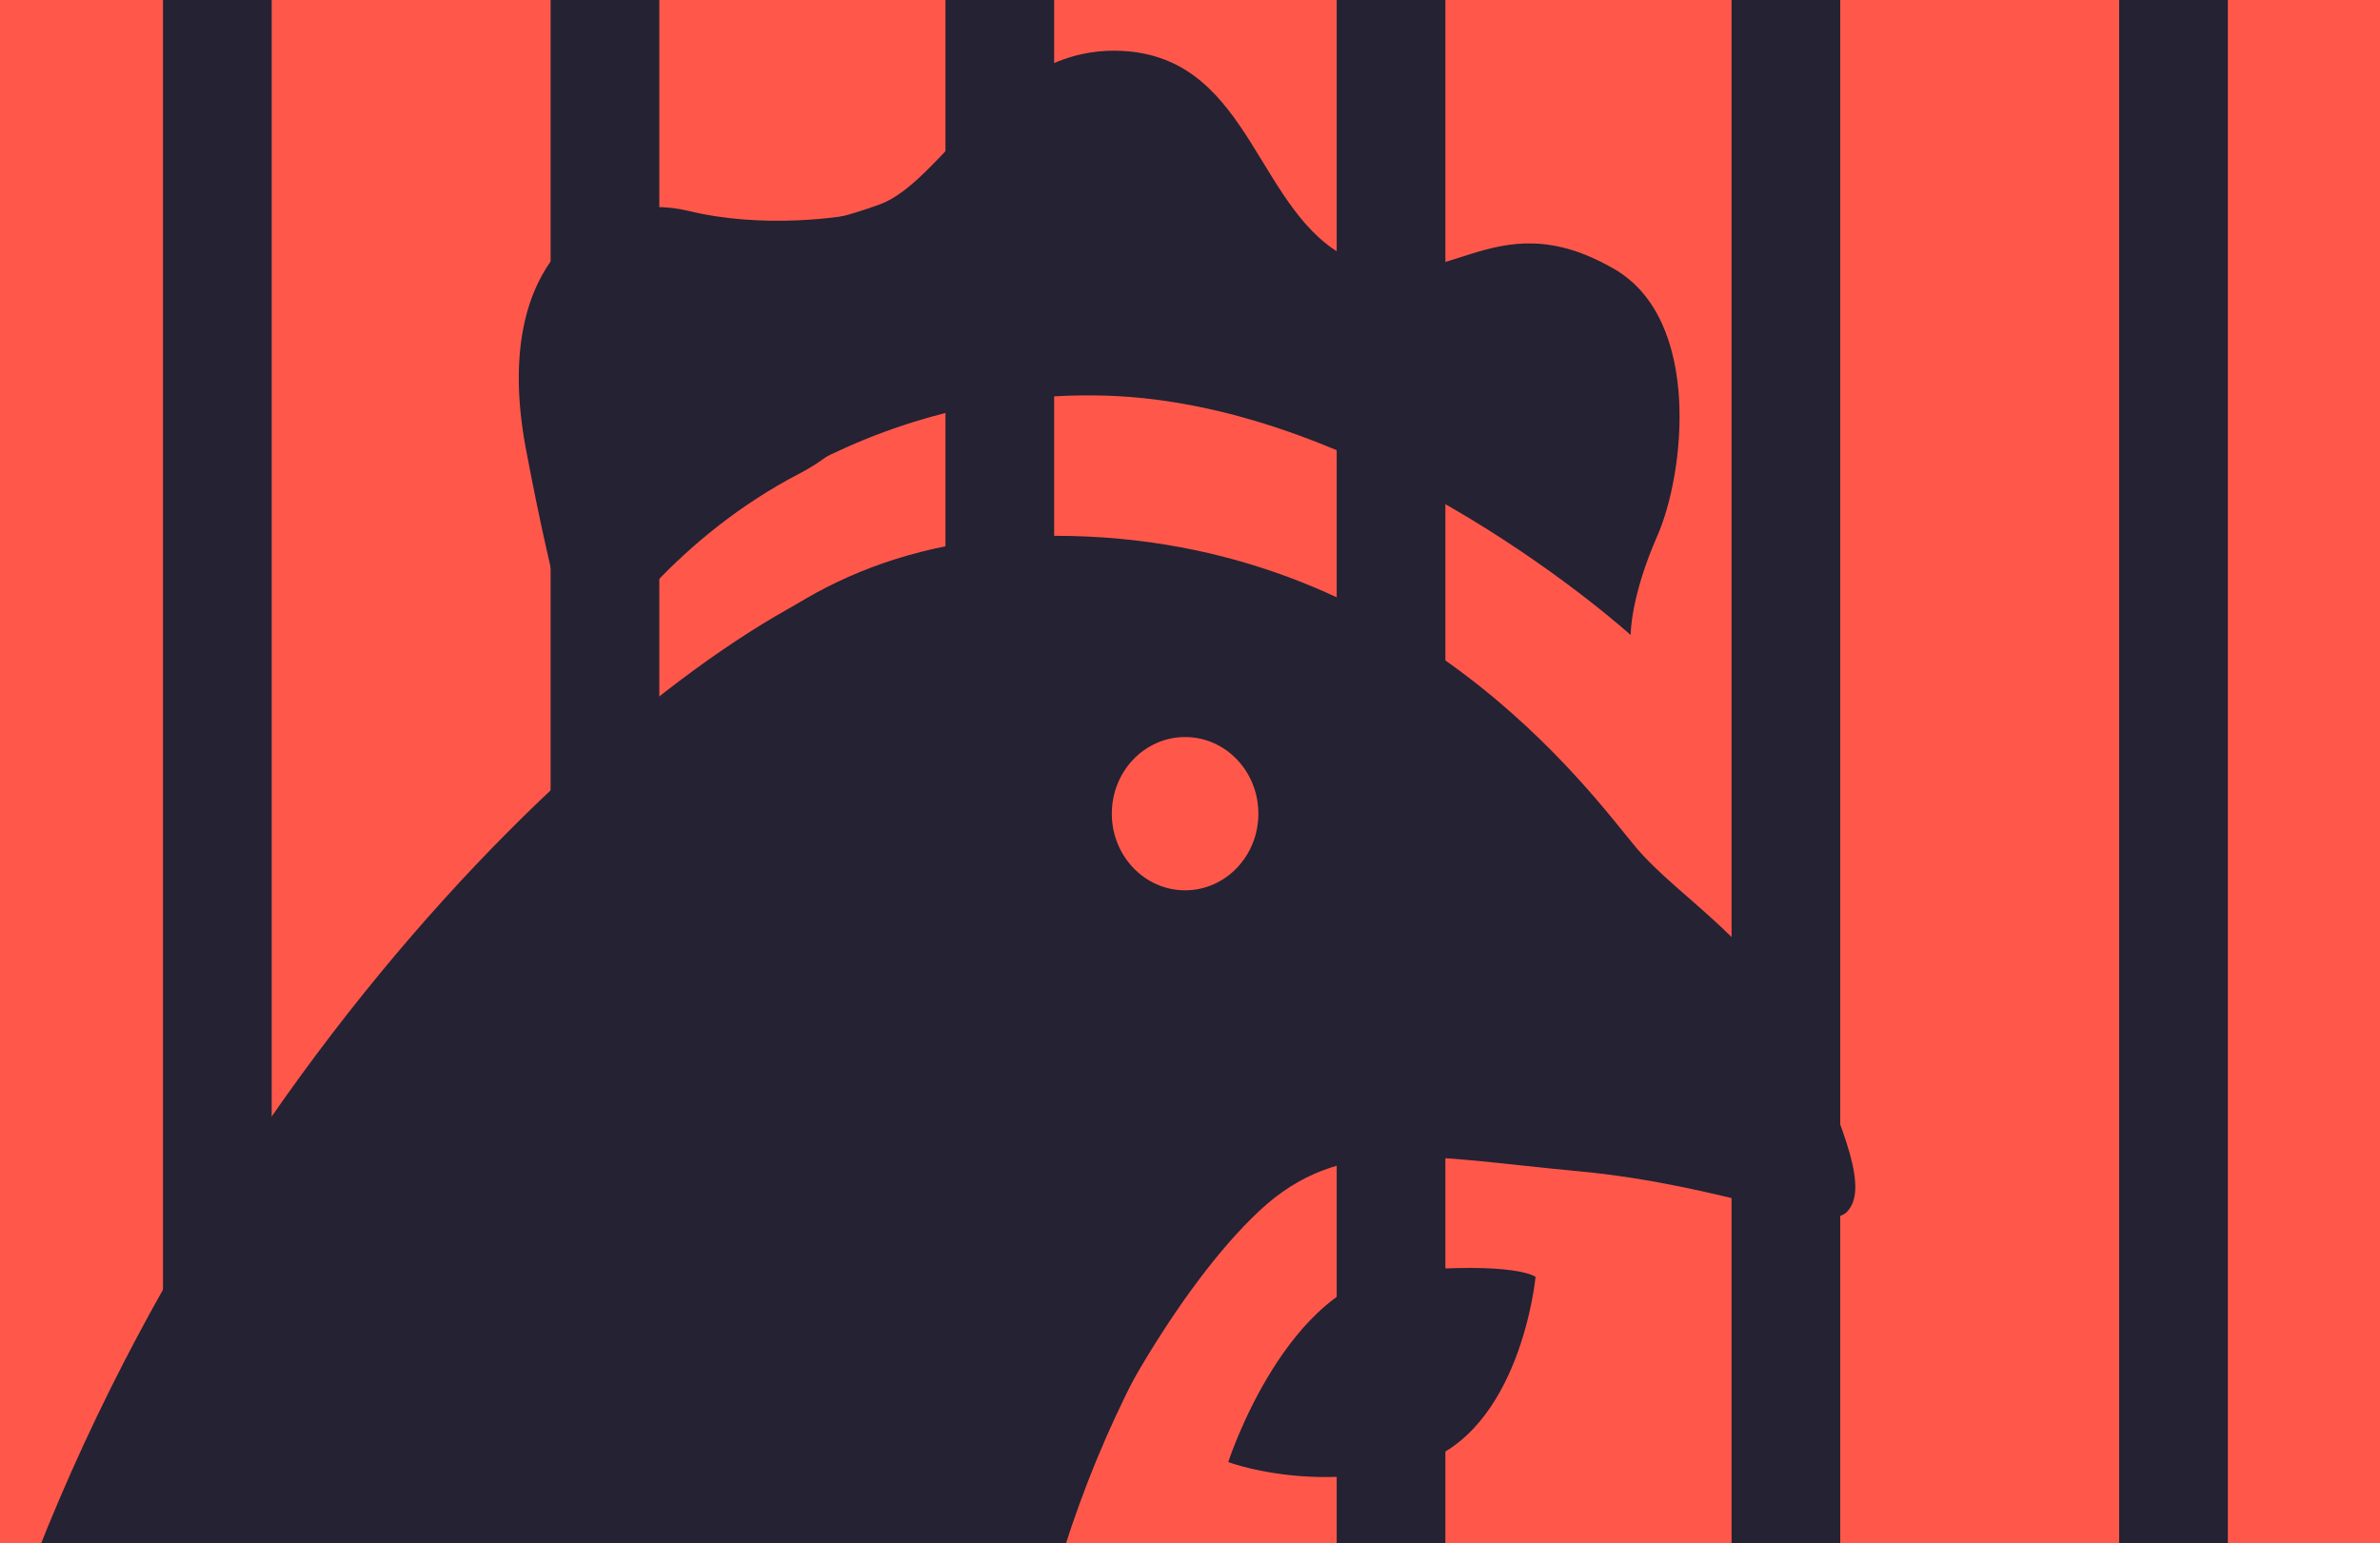
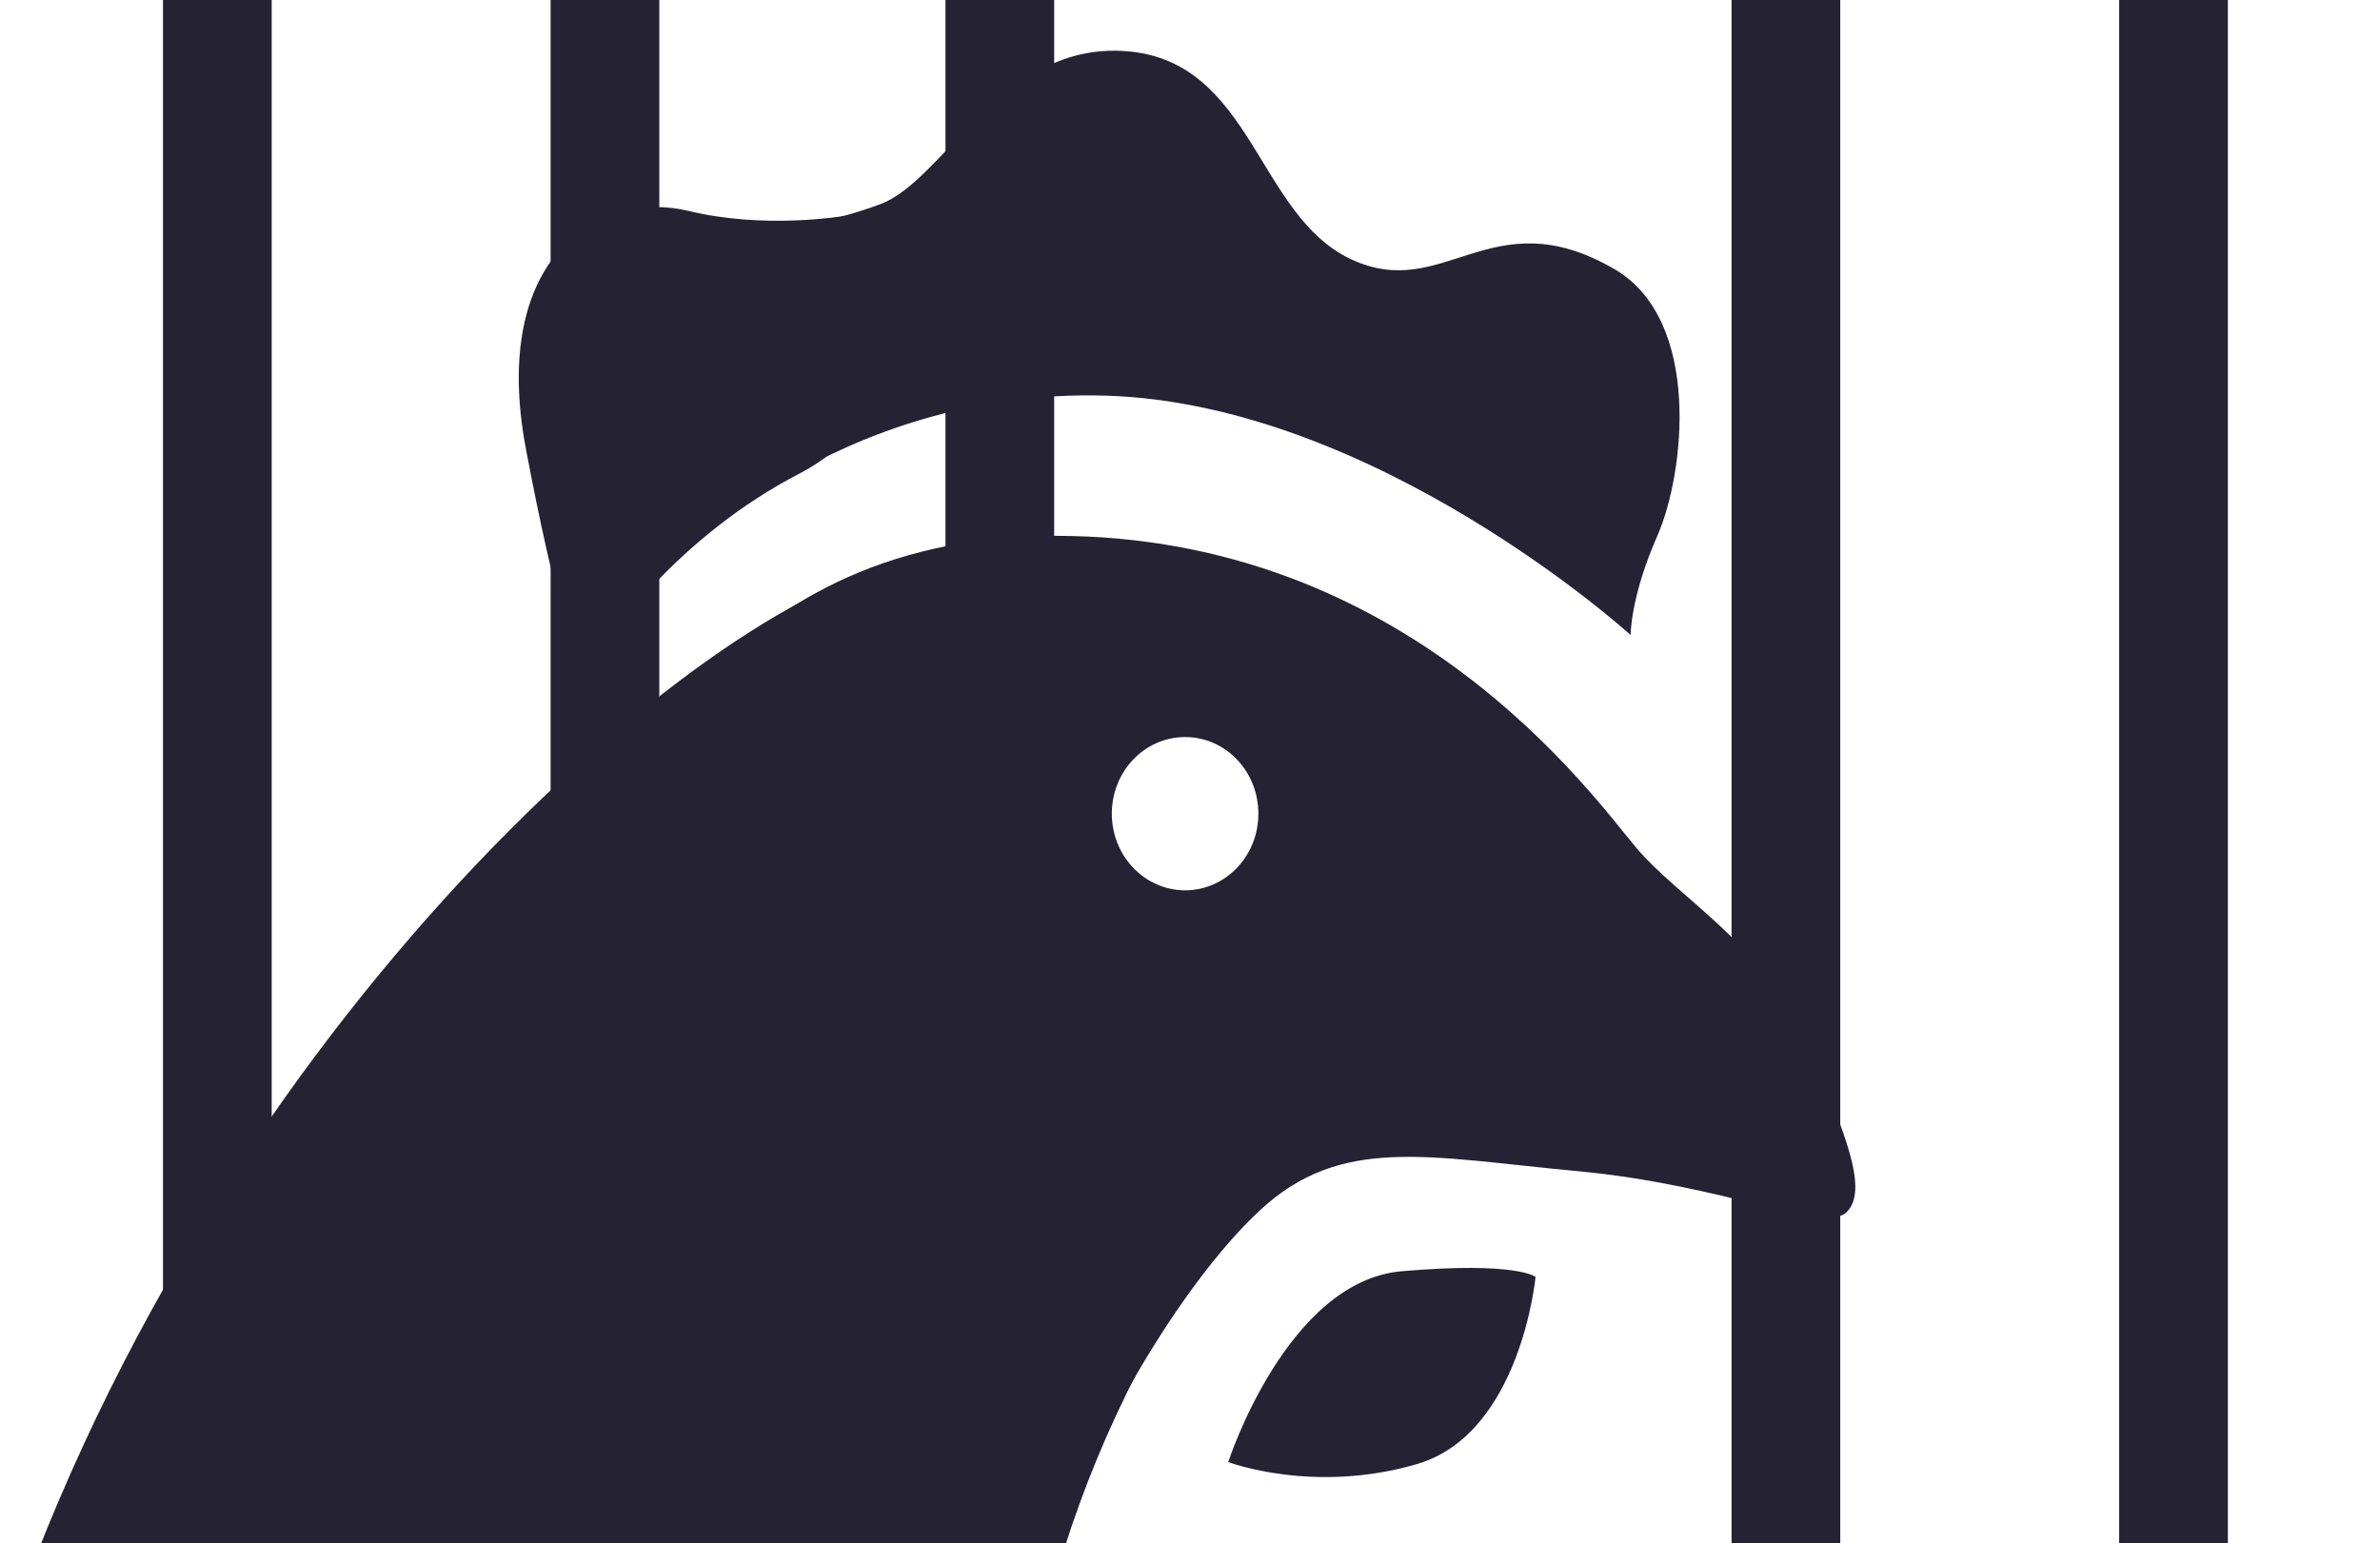
<svg xmlns="http://www.w3.org/2000/svg" width="657" height="426" viewBox="0 0 657 426" fill="none">
  <g clip-path="url(#clip0_2377_1092)">
-     <rect width="657" height="426" fill="#FF584B" />
    <path d="M291.289 147.931C388.646 147.931 439.482 219.56 451.57 233.91C463.659 248.261 486.614 260.479 498.295 287.048C509.976 313.658 515.715 328.582 509.813 334.609C503.912 340.636 476.52 327.147 435.452 323.334C394.385 319.521 370.209 313.207 347.66 334.281C325.112 355.356 301.342 397.957 291.289 427.067C281.236 456.178 269.554 498.368 269.554 498.368C269.431 498.28 192.614 443.032 174.109 360.85C155.563 278.662 168.84 229.76 168.859 229.688C168.859 229.688 193.932 147.931 291.289 147.931ZM386.934 350.97C418.641 348.226 423.878 352.517 423.891 352.527C423.891 352.527 419.82 395.784 391.207 404.189C362.65 412.578 339.161 403.691 339.069 403.656V403.615C339.069 403.615 355.187 353.717 386.934 350.97ZM327.146 203.487C315.954 203.487 306.918 212.959 306.918 224.645C306.918 236.33 315.994 245.801 327.146 245.801C338.339 245.801 347.375 236.33 347.375 224.645C347.375 212.959 338.339 203.487 327.146 203.487ZM242.892 56.417C260.841 49.857 276.389 11.357 311.066 14.145C345.744 16.933 346.925 59.245 372.811 71.505C398.696 83.764 411.477 54.531 445.584 74.252C469.964 88.356 464.999 130.957 457.51 147.932C450.021 164.947 450.143 175.32 450.143 175.32C450.143 175.32 379.73 111.359 305.084 109.227C230.438 107.095 184.567 156.583 184.567 156.583C191.446 128.948 218.96 61.419 218.96 61.419C219.003 61.43 225.007 62.953 242.892 56.417Z" fill="#242233" />
    <path d="M190.18 58.254C210.323 63.137 232.144 60.288 240.537 58.254C247.658 75.294 253.66 113.647 220.699 130.738C187.738 147.828 167.29 175.499 161.186 187.198C159.152 183.638 153.099 165.987 145.164 123.871C135.245 71.225 165.001 52.15 190.18 58.254Z" fill="#242233" />
    <path d="M-11.248 495.445C35.142 312.328 170.173 186.03 233.907 160.122C230.855 172.584 201.168 231.757 208.492 309.276C217.648 406.175 413.735 203.984 320.651 366.5C246.184 496.513 289.623 628.713 320.651 678.561L-54.175 694.495C-55.226 700.468 -55.45 699.69 -56.264 694.584L-54.175 694.495C-51.613 679.938 -44.14 625.284 -11.248 495.445Z" fill="#242233" />
    <path d="M60 433V0" stroke="#242233" stroke-width="30" />
    <path d="M167 433V0" stroke="#242233" stroke-width="30" />
    <path d="M276 433V0" stroke="#242233" stroke-width="30" />
-     <path d="M384 433V0" stroke="#242233" stroke-width="30" />
    <path d="M493 433V0" stroke="#242233" stroke-width="30" />
    <path d="M600 433V0" stroke="#242233" stroke-width="30" />
  </g>
  <defs>
    <clipPath id="clip0_2377_1092">
      <rect width="657" height="426" fill="white" />
    </clipPath>
  </defs>
</svg>